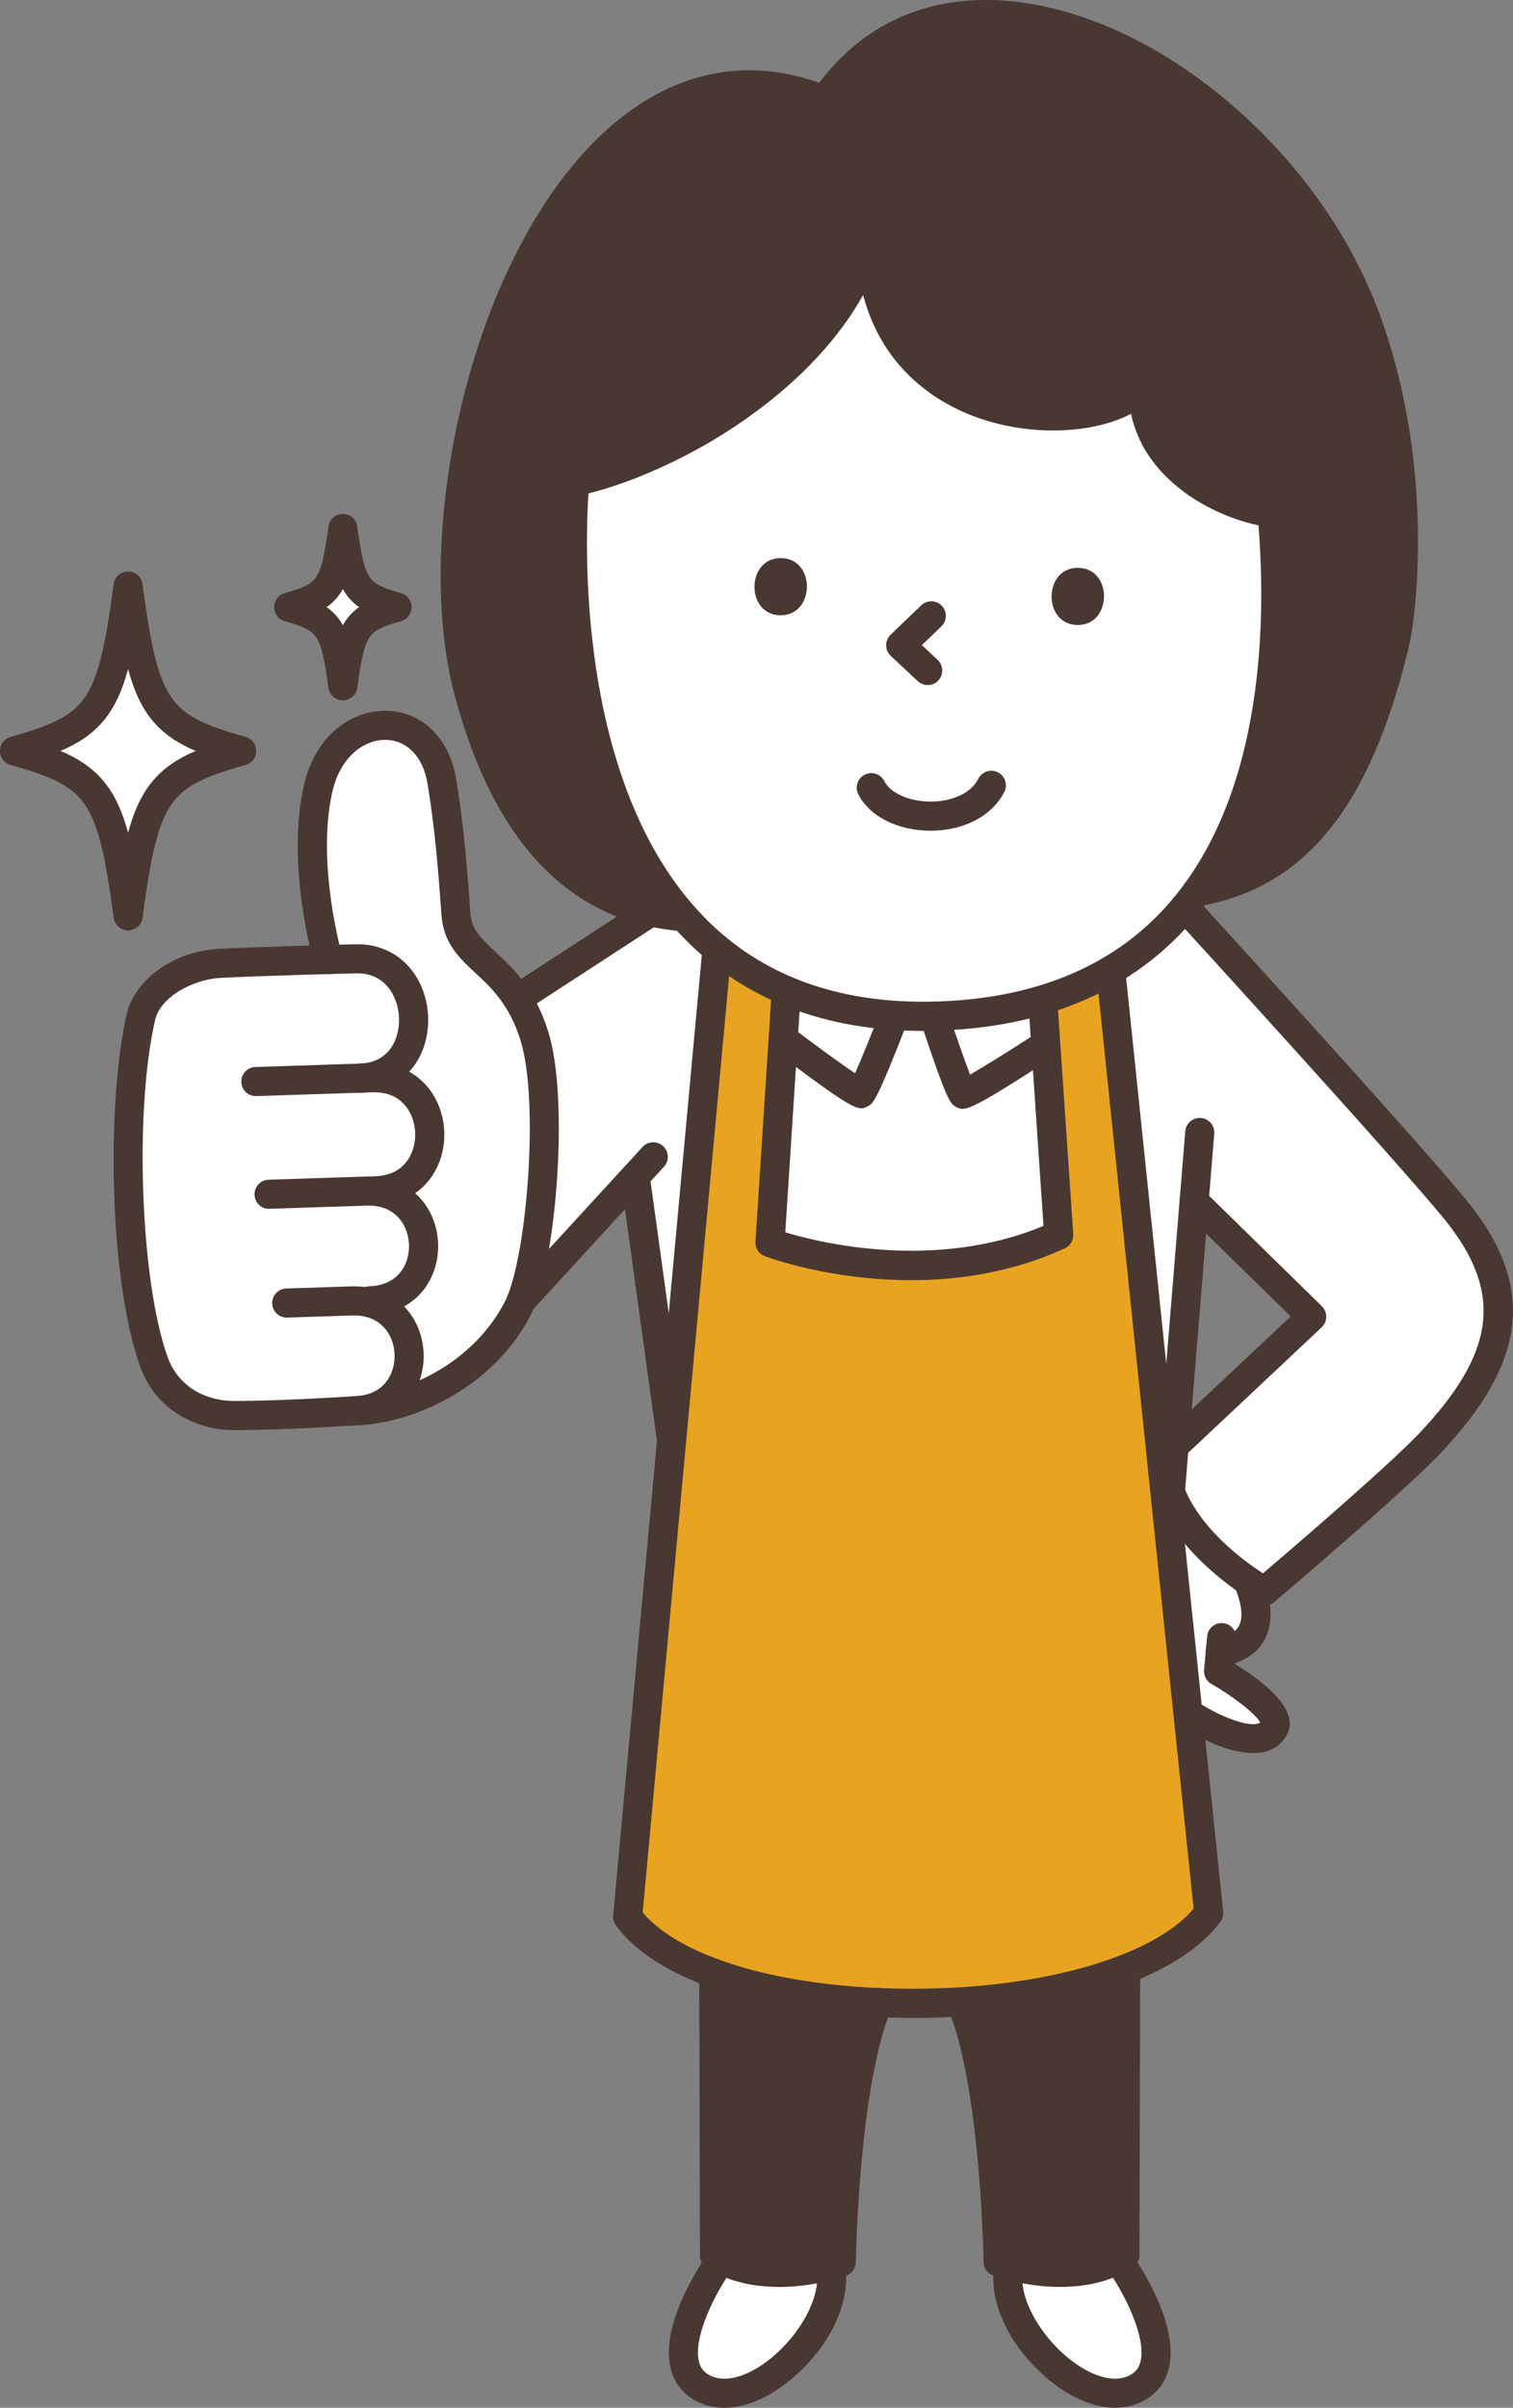
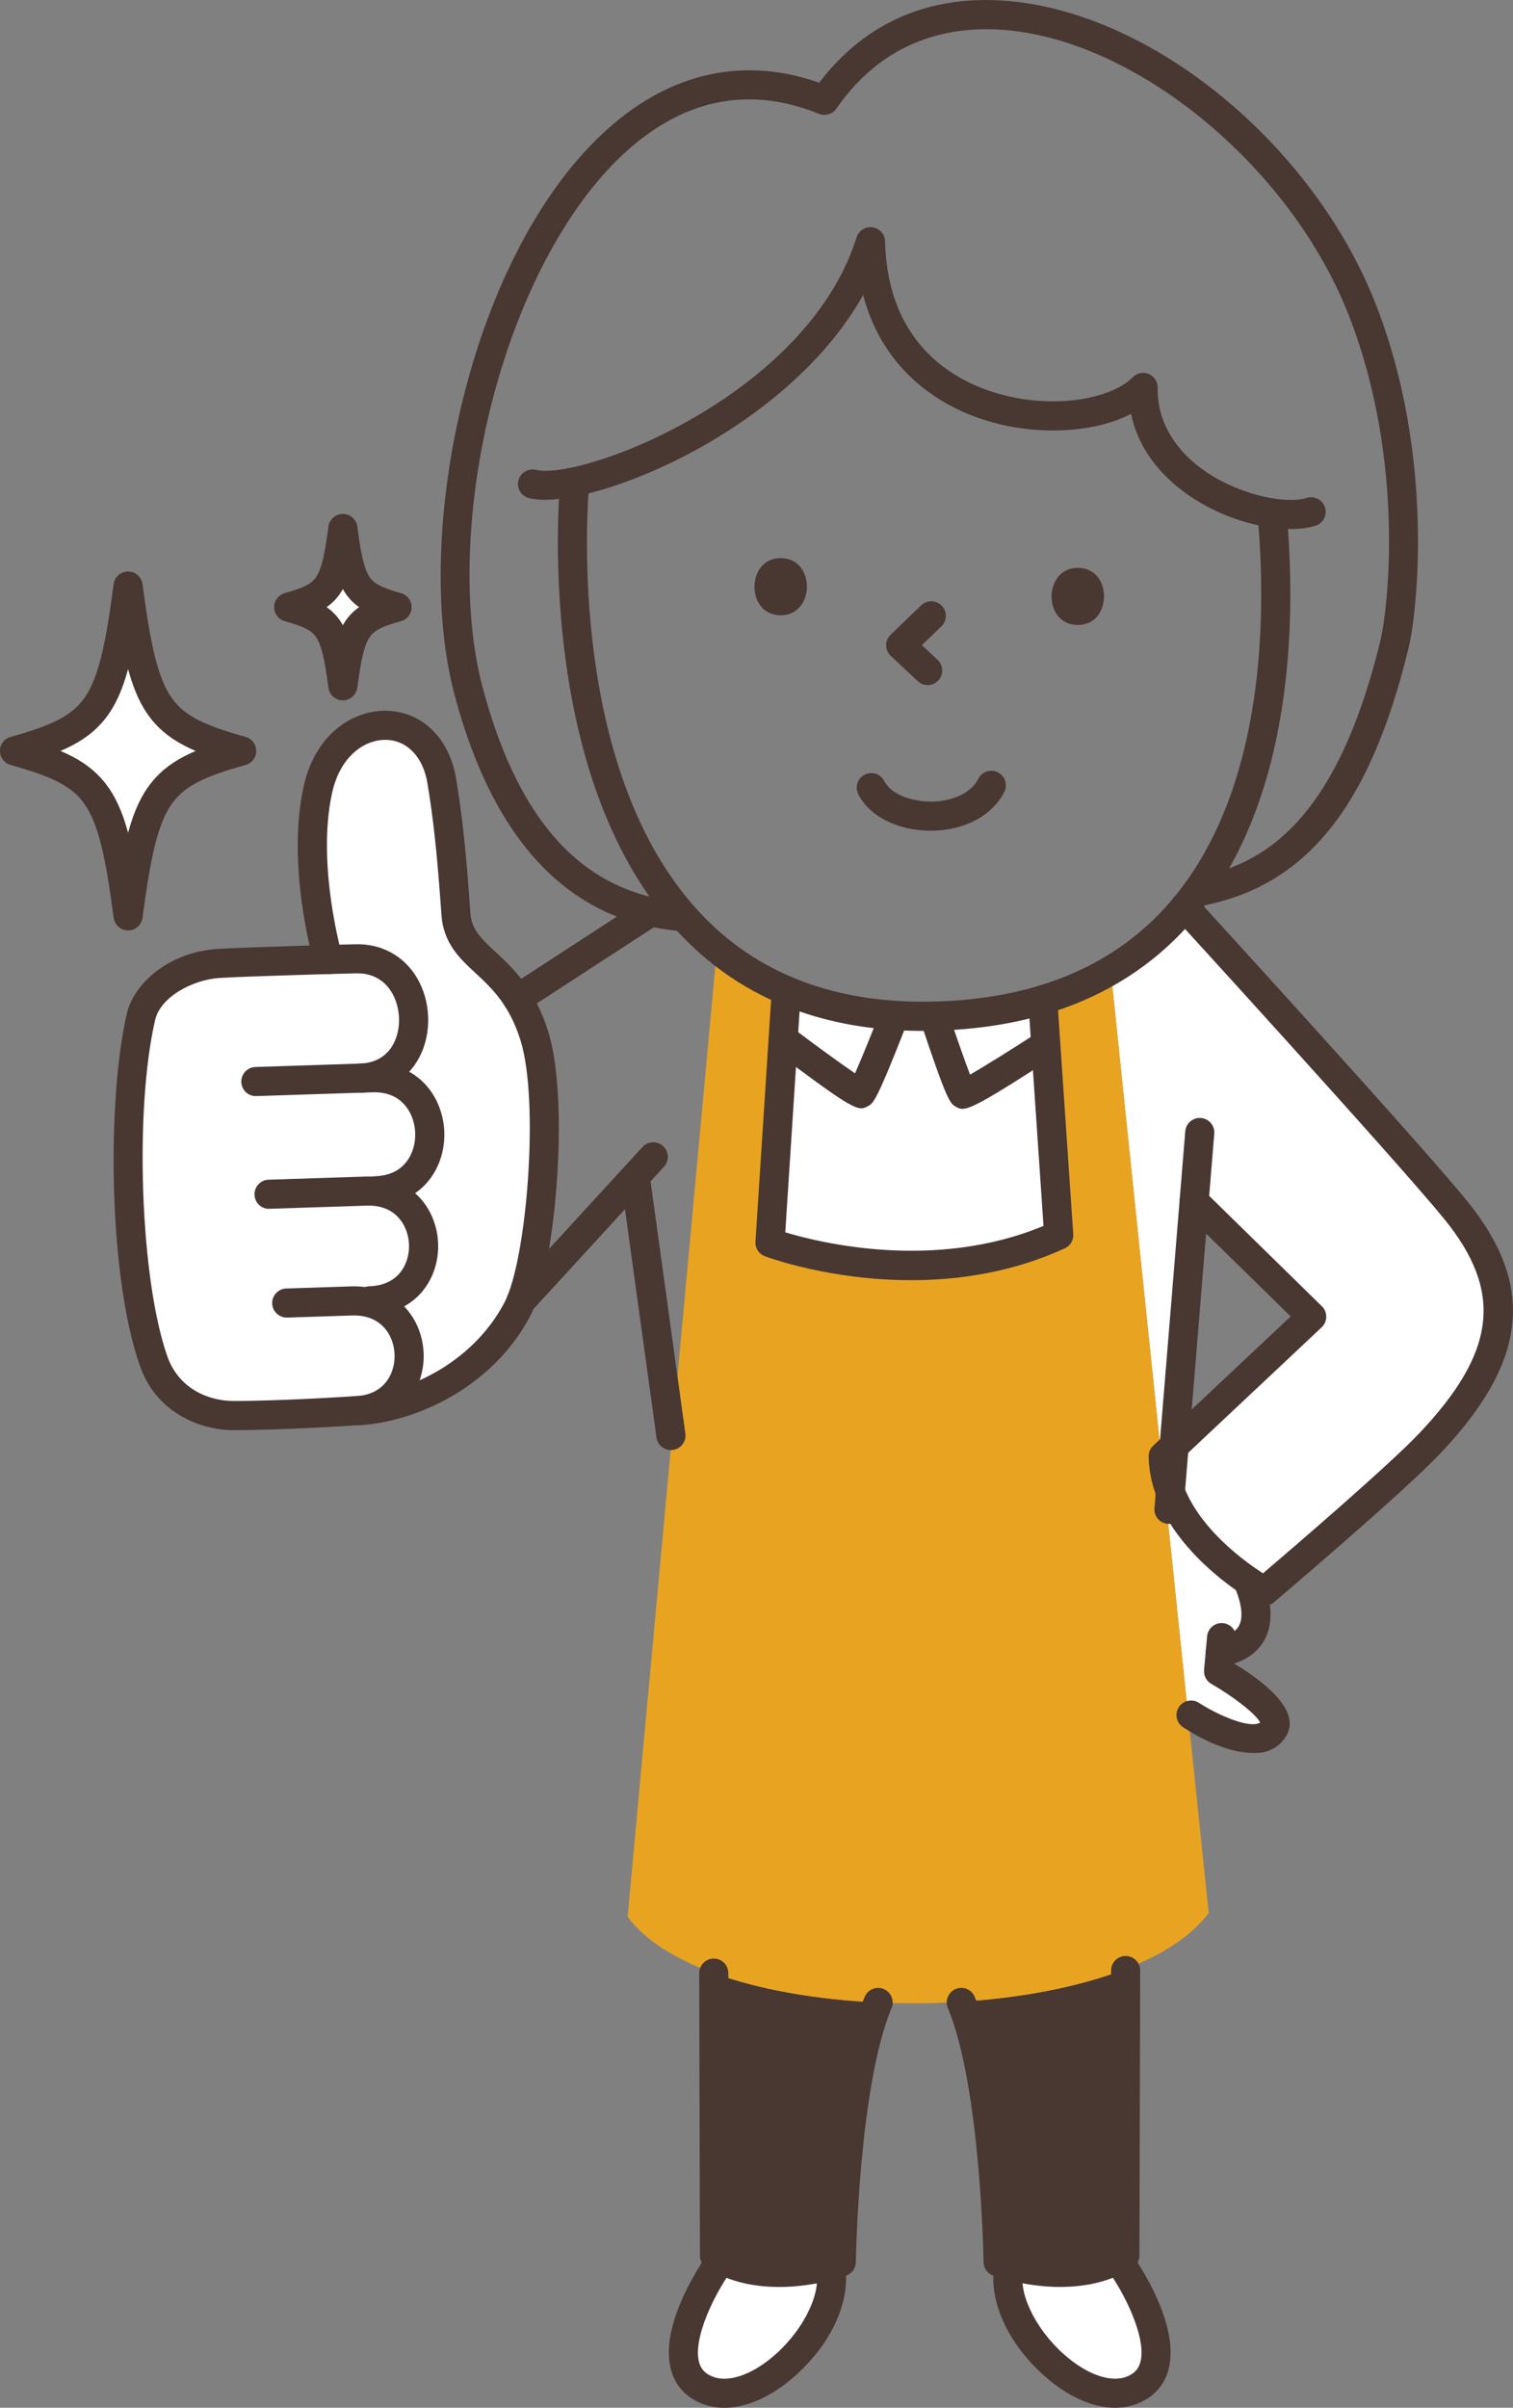
<svg xmlns="http://www.w3.org/2000/svg" id="Layer_2" viewBox="0 0 363.7 578.52">
  <rect x="0" y="0" width="363.7" height="578.52" fill="#808080" stroke="none" />
  <defs>
    <style>.cls-1{fill:#e8a421;}.cls-2{fill:#fff;}.cls-3{fill:#493732;}.cls-4{fill:none;stroke:#493732;stroke-linecap:round;stroke-linejoin:round;stroke-width:7px;}</style>
  </defs>
  <g id="_ÉåÉCÉÑÅ__1">
    <path class="cls-3" d="m171.75,541.96l-.17-67.87h0c11.16,4.06,25.08,6.41,39.5,7.06-8.27,19.85-8.84,62.32-8.84,62.32,0,0-1.01.37-2.72.83-5.15,1.38-16.66,3.53-26.1-1.39-.56-.28-1.12-.6-1.67-.95Z" />
    <path class="cls-2" d="m293.34,396.95l-.42,4.61s15.79,8.95,13.35,13.55c-3.92,7.39-19.97-3.03-19.97-3.03l-.69.07-6.29-60.44.4-.04c.22,2.36.79,4.62,1.61,6.76h0c3.86,10.07,13.28,17.68,18.67,21.39l-.03.05c2.33,5.39,4.74,14.96-6.63,17.08Z" />
    <path class="cls-2" d="m272.07,574.31c-12.83,4.97-32.97-16.67-29.42-30.01,5.15,1.38,16.66,3.53,26.1-1.39,4.42,5.9,16.15,26.42,3.32,31.4Z" />
    <path class="cls-2" d="m124.38,239.95c1.54,2.41,2.96,5.32,4.1,8.99,4.51,14.5,2.06,50.38-3.19,63.61h-.01c-.29.74-.58,1.4-.89,1.98-8.35,15.92-25.56,23.7-38.16,24.4,15.56-1.22,15.9-22.62,2.56-25.92l.1-.45c17.05-.55,16.94-24.61,1.47-26.28l.02-.17c17.88-.58,16.87-27.75-.89-27.16l-2.77.09c17.87-.59,16.45-29.24-1.3-28.66,0,0-2.67.07-6.52.18-.16-.55-6.46-22.64-2.49-40.77,4.34-19.86,26.76-20.79,29.8-2.11,1.37,8.33,2.34,16.59,3.39,31.85.63,9.19,8.68,10.83,14.78,20.42Z" />
-     <path class="cls-2" d="m124.38,239.95l32.09-20.87c2.51.57,5.14.96,7.9,1.17h.01c2.42,2.74,5.08,5.32,7.96,7.7l-10.8,116.99-.27-.03-8.46-61.33-.5-.46-27.02,29.43c5.25-13.23,7.7-49.11,3.19-63.61-1.14-3.67-2.56-6.58-4.1-8.99Z" />
-     <path class="cls-3" d="m287.65,214.31c19.73-27.13,20.35-66.47,18.15-90.73l.04-.32c-13.15-1.9-31.3-11.98-31.06-30.17-12.64,12.88-64.35,10.72-65.54-35.01-10.29,32.73-50.49,53.51-71.34,57.72l.17.85c-1.42,18.98-1.5,72.22,26.31,103.59h-.01c-2.76-.2-5.39-.59-7.9-1.16-23.73-5.37-36.73-26.29-43.86-53.18C97.64,109.36,135.53-1.28,198.19,24.09c32.7-47.37,107.48-5.57,129.35,50.49,14.36,36.8,9.16,74.04,7.71,80.05-9.86,40.87-26.26,55.87-47.6,59.68Z" />
    <path class="cls-2" d="m250.65,240.24l3.84,56.52c-33.4,15.27-69.39,1.8-69.39,1.8l3.91-60.52c10.52,4.46,23.15,6.75,38.29,6.02,8.67-.42,16.42-1.74,23.35-3.83h0Z" />
    <path class="cls-2" d="m199.52,544.3c3.55,13.34-16.59,34.98-29.42,30.01-12.83-4.98-1.1-25.5,3.32-31.4,9.44,4.92,20.95,2.77,26.1,1.39Z" />
    <path class="cls-2" d="m287.05,288.66l-4.81,58.77-2.62,2.46c.01.6.04,1.2.1,1.78l-.4.04-12.33-118.54h0c7.09-4.17,12.97-9.35,17.83-15.22,0,0,53.29,58.28,65,72.62,14.86,18.22,14.37,34.66-6.25,56.34-8.92,9.38-39.62,35.41-39.62,35.41,0,0-1.59-.87-3.95-2.5-5.39-3.71-14.81-11.32-18.67-21.38h0s.91-11.01.91-11.01l33.08-31.09-28.27-27.68Z" />
    <path class="cls-3" d="m239.93,543.47s-.57-42.5-8.84-62.34v-.17c14.41-.91,28.29-3.53,39.38-7.82l.13.34-.18,68.48c-.55.35-1.11.67-1.67.95-9.44,4.92-20.95,2.77-26.1,1.39-1.71-.46-2.72-.83-2.72-.83Z" />
-     <path class="cls-2" d="m305.8,123.58c2.2,24.26,1.58,63.6-18.15,90.73-.9,1.24-1.84,2.45-2.83,3.64-4.86,5.87-10.74,11.05-17.83,15.21-4.86,2.87-10.29,5.26-16.34,7.07-6.93,2.09-14.68,3.41-23.35,3.83-15.14.73-27.77-1.56-38.29-6.02-6.28-2.66-11.81-6.08-16.67-10.09-2.88-2.38-5.54-4.96-7.96-7.71-27.81-31.37-27.73-84.61-26.31-103.59l-.17-.85c20.85-4.21,61.05-24.99,71.34-57.72,1.19,45.73,52.9,47.89,65.54,35.01-.24,18.19,17.91,28.27,31.06,30.17l-.04.32Z" />
    <path class="cls-1" d="m254.49,296.76l-3.84-56.52h0c6.05-1.82,11.48-4.21,16.34-7.08h0s12.33,118.55,12.33,118.55l6.29,60.44,4.94,47.49c-4.14,5.57-11.22,10.07-20.08,13.5-11.09,4.29-24.97,6.91-39.39,7.82-6.63.42-13.37.48-20,.19-14.42-.65-28.34-3-39.5-7.07-9.19-3.34-16.51-7.85-20.71-13.53l10.67-115.61,10.8-116.99c4.86,4.01,10.39,7.43,16.67,10.09l-3.91,60.52s35.99,13.47,69.39-1.8Z" />
    <path class="cls-2" d="m90.36,286.28c15.47,1.67,15.58,25.73-1.47,26.28l-.1.45c13.34,3.3,13,24.7-2.56,25.92-.26.02-.53.03-.8.04,0,0-16.99,1.16-29.27,1.15-7.36,0-15.89-3.73-19.2-13.01-7.08-19.98-8.01-61.43-3.06-82.82,1.74-7.53,11.18-12.34,18.73-12.8,5.1-.32,18.25-.71,26.27-.93,3.85-.11,6.52-.18,6.52-.18,17.75-.58,19.17,28.07,1.3,28.66l2.77-.09c17.76-.59,18.77,26.58.89,27.16l-.02.17Z" />
-     <path class="cls-3" d="m219.35,484.84h-.29c-26.42-.04-58.94-5.9-71-22.2-.51-.69-.75-1.55-.67-2.4l21.48-232.6c.18-1.92,1.86-3.34,3.81-3.16,1.92.18,3.34,1.88,3.16,3.81l-21.35,231.21c9.36,11.14,34.43,18.3,64.58,18.35h.3c30.98,0,57.77-7.68,67.56-19.25l-23.41-225.05c-.2-1.92,1.2-3.64,3.12-3.84,1.94-.2,3.64,1.2,3.84,3.12l23.55,226.47c.09.87-.15,1.75-.67,2.45-5.53,7.43-16.01,13.5-30.32,17.57-12.59,3.57-28.09,5.54-43.69,5.54Z" />
    <path class="cls-3" d="m218.97,307.59c-19.38,0-34.14-5.39-35.1-5.75-1.45-.54-2.37-1.96-2.27-3.5l3.92-60.52c.12-1.93,1.82-3.38,3.72-3.27,1.93.12,3.39,1.79,3.27,3.72l-3.74,57.82c8.23,2.49,35.91,9.35,62.07-1.54l-3.67-54.06c-.13-1.93,1.33-3.6,3.25-3.73,1.92-.14,3.6,1.33,3.73,3.25l3.84,56.52c.1,1.45-.71,2.82-2.04,3.42-12.68,5.8-25.62,7.65-36.97,7.65Z" />
    <path class="cls-3" d="m281,366.15c-.1,0-.19,0-.29-.01-1.93-.16-3.36-1.85-3.2-3.77l7.41-90.55c.16-1.93,1.86-3.36,3.77-3.2,1.93.16,3.36,1.85,3.2,3.77l-7.41,90.55c-.15,1.83-1.68,3.21-3.48,3.21Z" />
    <path class="cls-3" d="m303.95,385.82c-.58,0-1.16-.14-1.69-.43-1.05-.58-25.76-14.43-26.14-35.43-.02-.99.38-1.94,1.1-2.61l33.04-31.05-25.67-25.12c-1.38-1.35-1.41-3.57-.05-4.95,1.35-1.38,3.57-1.41,4.95-.05l28.27,27.68c.68.67,1.06,1.58,1.05,2.54,0,.95-.41,1.86-1.1,2.51l-34.51,32.43c1.23,13.13,15.11,23.27,20.4,26.69,6.85-5.84,30.02-25.72,37.43-33.51,18.7-19.66,20.4-34.16,6.07-51.72-11.51-14.1-64.33-71.89-64.86-72.47-1.3-1.43-1.21-3.64.22-4.94,1.42-1.3,3.64-1.21,4.94.22,2.18,2.38,53.49,58.52,65.12,72.77,16.69,20.46,14.77,38.69-6.42,60.97-8.94,9.4-38.64,34.6-39.9,35.66-.65.55-1.45.83-2.26.83Z" />
    <path class="cls-3" d="m301.38,421.2c-3.18,0-8.95-.97-16.98-6.18-1.62-1.05-2.08-3.22-1.03-4.84,1.05-1.62,3.22-2.08,4.84-1.03,3.96,2.56,10.95,5.81,14.08,5,.29-.08.48-.17.62-.3-.97-1.94-6.28-6.15-11.71-9.24-1.19-.68-1.88-1.99-1.76-3.36l.73-8.09c.17-1.93,1.89-3.34,3.8-3.17,1.93.17,3.34,1.88,3.17,3.8l-.53,5.88c6.93,4.18,15.96,11.07,12.76,17.09-1.12,2.11-2.96,3.55-5.33,4.17-.38.1-1.28.28-2.66.28Z" />
    <path class="cls-3" d="m293.33,400.45c-1.65,0-3.12-1.18-3.44-2.86-.35-1.9.9-3.73,2.8-4.08,2.65-.49,4.38-1.46,5.15-2.89,1.05-1.97.67-5.3-1.08-9.37-.76-1.78.06-3.83,1.83-4.6,1.78-.77,3.83.06,4.6,1.83,2.65,6.15,2.93,11.49.83,15.43-1.82,3.4-5.2,5.58-10.05,6.48-.21.04-.43.06-.64.06Z" />
    <path class="cls-3" d="m187.26,549.49c-5.6,0-11.85-1.07-17.38-4.57-1.01-.64-1.63-1.75-1.63-2.95l-.17-67.87c0-1.93,1.56-3.5,3.49-3.51h0c1.93,0,3.5,1.56,3.5,3.49l.17,65.84c8.43,4.26,19.01,2.18,23.55.95.27-9.63,1.71-43.47,9.06-61.08.75-1.79,2.8-2.63,4.58-1.88,1.78.75,2.63,2.79,1.88,4.58-7.92,18.98-8.57,60.62-8.58,61.04-.02,1.45-.93,2.74-2.29,3.24-.48.18-7.56,2.73-16.19,2.73Z" />
    <path class="cls-3" d="m174.09,578.52c-1.84,0-3.61-.31-5.25-.95-3.83-1.48-6.42-4.25-7.49-7.99-3.36-11.71,9.15-28.59,9.27-28.76,1.16-1.55,3.35-1.86,4.9-.7,1.55,1.16,1.86,3.35.7,4.9-4.27,5.7-9.81,16.84-8.15,22.64.47,1.65,1.49,2.7,3.29,3.4,3.91,1.51,9.71-.58,15.16-5.46,6.92-6.2,11.06-14.96,9.61-20.39-.5-1.87.62-3.79,2.48-4.28,1.87-.5,3.79.62,4.28,2.48,1.81,6.8-1.11,17.91-11.71,27.4-5.62,5.03-11.7,7.72-17.11,7.72Z" />
    <path class="cls-3" d="m254.91,549.49c-8.63,0-15.71-2.55-16.19-2.73-1.36-.5-2.27-1.79-2.29-3.24,0-.42-.66-42.06-8.58-61.04-.74-1.78.1-3.83,1.88-4.58,1.78-.75,3.83.1,4.58,1.88,7.35,17.61,8.79,51.45,9.06,61.08,4.54,1.23,15.12,3.32,23.55-.95l.17-66.45c0-1.93,1.57-3.49,3.5-3.49h0c1.93,0,3.5,1.58,3.49,3.51l-.18,68.48c0,1.2-.62,2.31-1.63,2.95-5.53,3.49-11.78,4.57-17.38,4.57Z" />
    <path class="cls-3" d="m268.09,578.52c-5.41,0-11.49-2.69-17.11-7.72-10.6-9.49-13.52-20.6-11.71-27.4.5-1.87,2.41-2.98,4.28-2.48,1.87.5,2.98,2.41,2.48,4.28-1.44,5.43,2.69,14.19,9.62,20.39,5.45,4.88,11.26,6.97,15.16,5.46,1.8-.7,2.82-1.75,3.29-3.4,1.66-5.8-3.88-16.94-8.15-22.64-1.16-1.55-.84-3.74.7-4.9,1.55-1.16,3.74-.84,4.9.7.13.17,12.63,17.06,9.27,28.76-1.07,3.75-3.66,6.51-7.49,7.99-1.64.64-3.41.95-5.25.95Z" />
    <path class="cls-3" d="m221.86,247.7c-23.73,0-43.1-7.55-57.64-22.48-33.38-34.27-30.55-96.67-29.64-108.83.14-1.93,1.84-3.37,3.75-3.23,1.93.14,3.37,1.82,3.23,3.75-.87,11.64-3.61,71.3,27.67,103.42,14.21,14.59,33.68,21.39,57.91,20.23,23.13-1.11,41.28-9.06,53.95-23.62,23.37-26.86,23.33-69.82,21.23-93.05-.17-1.93,1.24-3.63,3.17-3.8,1.93-.18,3.63,1.24,3.8,3.17,2.2,24.33,2.16,69.46-22.92,98.27-13.97,16.05-33.78,24.8-58.89,26.02-1.9.09-3.77.14-5.62.14Z" />
    <path class="cls-3" d="m164.38,223.75c-.09,0-.18,0-.27,0-26.95-2.02-45.41-21.18-54.88-56.94-10.26-38.74,3.76-106.66,37.21-136.15,15.18-13.38,32.59-17.08,50.48-10.78C208.32,4.86,224.66-1.85,244.34.44c34.66,4.04,71.83,35.37,86.46,72.88,14.2,36.39,9.81,74.05,7.85,82.14-9.29,38.53-24.83,57.74-50.39,62.3-1.91.34-3.72-.93-4.06-2.83-.34-1.9.93-3.72,2.83-4.06,15.11-2.69,33.85-11.61,44.81-57.05,1.84-7.64,5.97-43.26-7.57-77.95-13.53-34.69-49-64.76-80.75-68.47-12.48-1.46-29.98.6-42.46,18.69-.93,1.35-2.68,1.87-4.19,1.26-16.41-6.64-31.82-3.76-45.81,8.57-14.07,12.4-25.97,34.33-32.67,60.17-6.4,24.7-7.3,50.47-2.41,68.94,8.75,33.02,24.66,49.95,48.64,51.75,1.93.14,3.37,1.82,3.23,3.75-.14,1.84-1.67,3.24-3.49,3.24Z" />
    <path class="cls-3" d="m310.23,127.1c-7.49,0-17.55-2.88-25.76-9.01-6.81-5.09-11.08-11.45-12.58-18.65-9.79,5.07-25.43,5.46-38.45.33-8.29-3.26-21.28-11.09-25.96-28.89-9.77,17.46-26.53,29.29-36.77,35.3-16.58,9.72-35.29,15.53-43.53,13.51-1.88-.46-3.03-2.35-2.57-4.23.46-1.88,2.36-3.02,4.23-2.57,10.84,2.66,65.04-17.64,77.07-55.86.51-1.63,2.13-2.66,3.83-2.42,1.69.24,2.97,1.67,3.01,3.38.56,21.8,12.96,31.21,23.26,35.26,14.34,5.64,30.63,3.15,36.28-2.61,1-1.02,2.52-1.33,3.84-.78,1.32.55,2.17,1.85,2.15,3.28-.13,9.48,5.57,15.75,10.38,19.34,8.39,6.27,20.17,8.8,25.48,7.15,1.85-.57,3.81.46,4.38,2.31s-.46,3.81-2.31,4.38c-1.68.52-3.71.79-5.99.79Z" />
    <path class="cls-3" d="m161.27,348.41c-1.72,0-3.22-1.27-3.46-3.02l-8.47-61.32c-.26-1.91,1.07-3.68,2.99-3.95,1.91-.26,3.68,1.07,3.95,2.99l8.47,61.32c.26,1.92-1.07,3.68-2.99,3.95-.16.02-.32.03-.48.03Z" />
    <path class="cls-3" d="m231.32,266.43c-.68,0-1.12-.26-1.65-.57-1.28-.76-1.99-1.19-8.45-20.59-.61-1.83.38-3.82,2.21-4.43,1.83-.61,3.82.38,4.43,2.21,1.86,5.57,3.99,11.69,5.32,15.15,3.64-2.08,10.33-6.26,16.29-10.14,1.62-1.05,3.79-.59,4.84,1.03,1.05,1.62.59,3.79-1.03,4.84-15.64,10.17-19.92,12.5-21.96,12.5Z" />
    <path class="cls-3" d="m207.06,266.3c-2,0-5.87-2.47-20.7-13.69-1.54-1.17-1.84-3.36-.68-4.9,1.17-1.54,3.36-1.84,4.9-.68,5.33,4.03,11.51,8.54,14.96,10.86,1.5-3.4,3.92-9.34,6.04-14.75.7-1.8,2.73-2.69,4.54-1.98,1.8.7,2.69,2.73,1.98,4.53-7.43,19-8.14,19.38-9.44,20.08-.54.29-.98.53-1.6.53Zm-2.79-5.77h0s0,0,0,0Z" />
    <path class="cls-3" d="m258.95,150.17c-8.4-.17-8.13-13.9.27-13.73,8.4.17,8.13,13.9-.27,13.73Z" />
    <path class="cls-3" d="m187.53,147.83c-8.4-.17-8.13-13.9.27-13.73,8.4.17,8.13,13.9-.27,13.73Z" />
    <path class="cls-3" d="m223,164.6c-.86,0-1.71-.31-2.39-.94l-6.49-6.07c-.7-.66-1.1-1.57-1.11-2.53,0-.96.38-1.88,1.08-2.55l7.35-7.06c1.39-1.34,3.61-1.29,4.95.1,1.34,1.39,1.29,3.61-.1,4.95l-4.69,4.5,3.79,3.55c1.41,1.32,1.49,3.54.17,4.95-.69.74-1.62,1.11-2.56,1.11Z" />
    <path class="cls-3" d="m223.71,199.6h-.04c-7.86-.01-14.67-3.45-17.35-8.77-.87-1.73-.18-3.83,1.55-4.7,1.73-.87,3.83-.18,4.7,1.55,1.46,2.89,6.02,4.91,11.11,4.92h.03c4.2,0,9.41-1.44,11.46-5.49.88-1.72,2.98-2.41,4.71-1.54,1.72.88,2.41,2.98,1.54,4.71-2.92,5.75-9.7,9.32-17.71,9.32Z" />
    <path class="cls-3" d="m85.43,342.47c-1.88,0-3.43-1.49-3.5-3.39-.06-1.93,1.45-3.55,3.38-3.61,11.83-.38,28.13-7.61,35.98-22.56,5.32-10.15,8.42-48.21,3.84-62.92-2.69-8.65-7.03-12.67-10.85-16.21-3.79-3.51-7.7-7.14-8.17-14-1.09-15.89-2.09-23.84-3.35-31.53-1.03-6.33-4.84-10.35-9.94-10.48-5.03-.12-11.03,3.76-13,12.78-3.78,17.25,2.37,38.84,2.43,39.05.54,1.86-.53,3.8-2.39,4.34-1.86.54-3.8-.53-4.34-2.38-.28-.95-6.71-23.49-2.55-42.5,2.82-12.92,12.1-18.48,20.02-18.28,8.54.23,15.07,6.65,16.66,16.35,1.29,7.88,2.31,16.02,3.42,32.17.27,3.91,2.22,5.89,5.95,9.34,4.25,3.93,9.53,8.83,12.78,19.27,5.17,16.61,1.77,56.62-4.33,68.26-9.15,17.43-28.16,25.86-41.95,26.31-.04,0-.08,0-.12,0Z" />
    <path class="cls-3" d="m88.89,316.06c-1.88,0-3.43-1.49-3.5-3.39-.06-1.93,1.45-3.55,3.38-3.61,4.92-.16,7.27-2.67,8.37-4.74,1.7-3.18,1.55-7.38-.36-10.45-1.25-2-3.75-4.35-8.64-4.19l-23.35.76c-1.95.09-3.55-1.45-3.61-3.38-.06-1.93,1.45-3.55,3.38-3.61l23.35-.76c6.34-.21,11.72,2.51,14.82,7.48,3.24,5.2,3.47,12.06.59,17.45-2.75,5.15-7.97,8.23-14.32,8.44-.04,0-.08,0-.12,0Z" />
    <path class="cls-3" d="m90.38,289.61c-1.88,0-3.43-1.49-3.5-3.39-.06-1.93,1.45-3.55,3.38-3.61,4.83-.16,7.18-2.68,8.29-4.77,1.81-3.39,1.66-7.87-.38-11.15-1.26-2.02-3.76-4.39-8.57-4.24l-27.98.91c-1.98.06-3.55-1.45-3.61-3.38-.06-1.93,1.45-3.55,3.38-3.61l27.98-.91c6.27-.21,11.63,2.54,14.74,7.54,3.37,5.42,3.61,12.54.61,18.15-2.77,5.18-7.96,8.27-14.24,8.47-.04,0-.08,0-.12,0Z" />
    <path class="cls-3" d="m56.31,343.63c-.06,0-.11,0-.17,0-7.85,0-18.44-4.02-22.47-15.34-7.64-21.55-7.99-64-3.18-84.78,1.61-6.97,9.84-14.77,21.92-15.51,7.53-.46,31.88-1.09,32.91-1.12,6.16-.2,11.53,2.62,14.71,7.73,3.59,5.77,3.88,13.62.72,19.52-2.79,5.22-7.74,8.21-13.93,8.41-.04,0-.08,0-.12,0-1.88,0-3.43-1.49-3.5-3.39-.06-1.93,1.45-3.55,3.38-3.61,4.6-.15,6.88-2.64,7.99-4.71,1.98-3.71,1.78-8.86-.5-12.53-1.31-2.1-3.85-4.58-8.56-4.43-.28,0-25.29.65-32.69,1.1-6.46.4-14.25,4.55-15.53,10.1-5.03,21.74-3.54,62.55,2.95,80.86,2.8,7.88,10.04,10.68,15.88,10.68.05,0,.11,0,.16,0,12.01,0,28.72-1.13,28.89-1.15.04,0,.08,0,.12,0,4.92-.16,7.27-2.66,8.38-4.74,1.7-3.18,1.56-7.38-.36-10.45-1.25-2-3.75-4.34-8.65-4.2l-15.62.51c-1.94.04-3.55-1.45-3.61-3.38s1.45-3.55,3.38-3.61l15.62-.51c6.34-.22,11.73,2.52,14.82,7.5,3.24,5.21,3.47,12.05.59,17.45-2.75,5.14-7.94,8.21-14.26,8.43-1.13.08-17.42,1.16-29.3,1.16Z" />
    <path class="cls-3" d="m124.38,243.45c-1.14,0-2.27-.56-2.94-1.59-1.05-1.62-.59-3.79,1.03-4.84l32.09-20.87c1.62-1.05,3.79-.59,4.84,1.03,1.05,1.62.59,3.79-1.03,4.84l-32.09,20.87c-.59.38-1.25.57-1.91.57Z" />
    <path class="cls-3" d="m125.28,316.06c-.85,0-1.69-.3-2.37-.92-1.42-1.31-1.52-3.52-.21-4.95l31.75-34.6c1.31-1.42,3.52-1.52,4.95-.21,1.42,1.31,1.52,3.52.21,4.95l-31.75,34.6c-.69.75-1.63,1.13-2.58,1.13Z" />
    <path class="cls-2" d="m58.09,180.43c-20.26,5.64-23.41,10.22-27.3,39.62-3.89-29.41-7.04-33.98-27.3-39.62,20.26-5.64,23.41-10.22,27.3-39.62,3.89,29.41,7.04,33.98,27.3,39.62Z" />
    <path class="cls-4" d="m58.09,180.43c-20.26,5.64-23.41,10.22-27.3,39.62-3.89-29.41-7.04-33.98-27.3-39.62,20.26-5.64,23.41-10.22,27.3-39.62,3.89,29.41,7.04,33.98,27.3,39.62Z" />
    <path class="cls-2" d="m95.44,145.88c-9.66,2.69-11.17,4.87-13.02,18.9-1.85-14.03-3.36-16.21-13.02-18.9,9.66-2.69,11.17-4.87,13.02-18.9,1.85,14.03,3.36,16.21,13.02,18.9Z" />
    <path class="cls-4" d="m95.44,145.88c-9.66,2.69-11.17,4.87-13.02,18.9-1.85-14.03-3.36-16.21-13.02-18.9,9.66-2.69,11.17-4.87,13.02-18.9,1.85,14.03,3.36,16.21,13.02,18.9Z" />
  </g>
</svg>